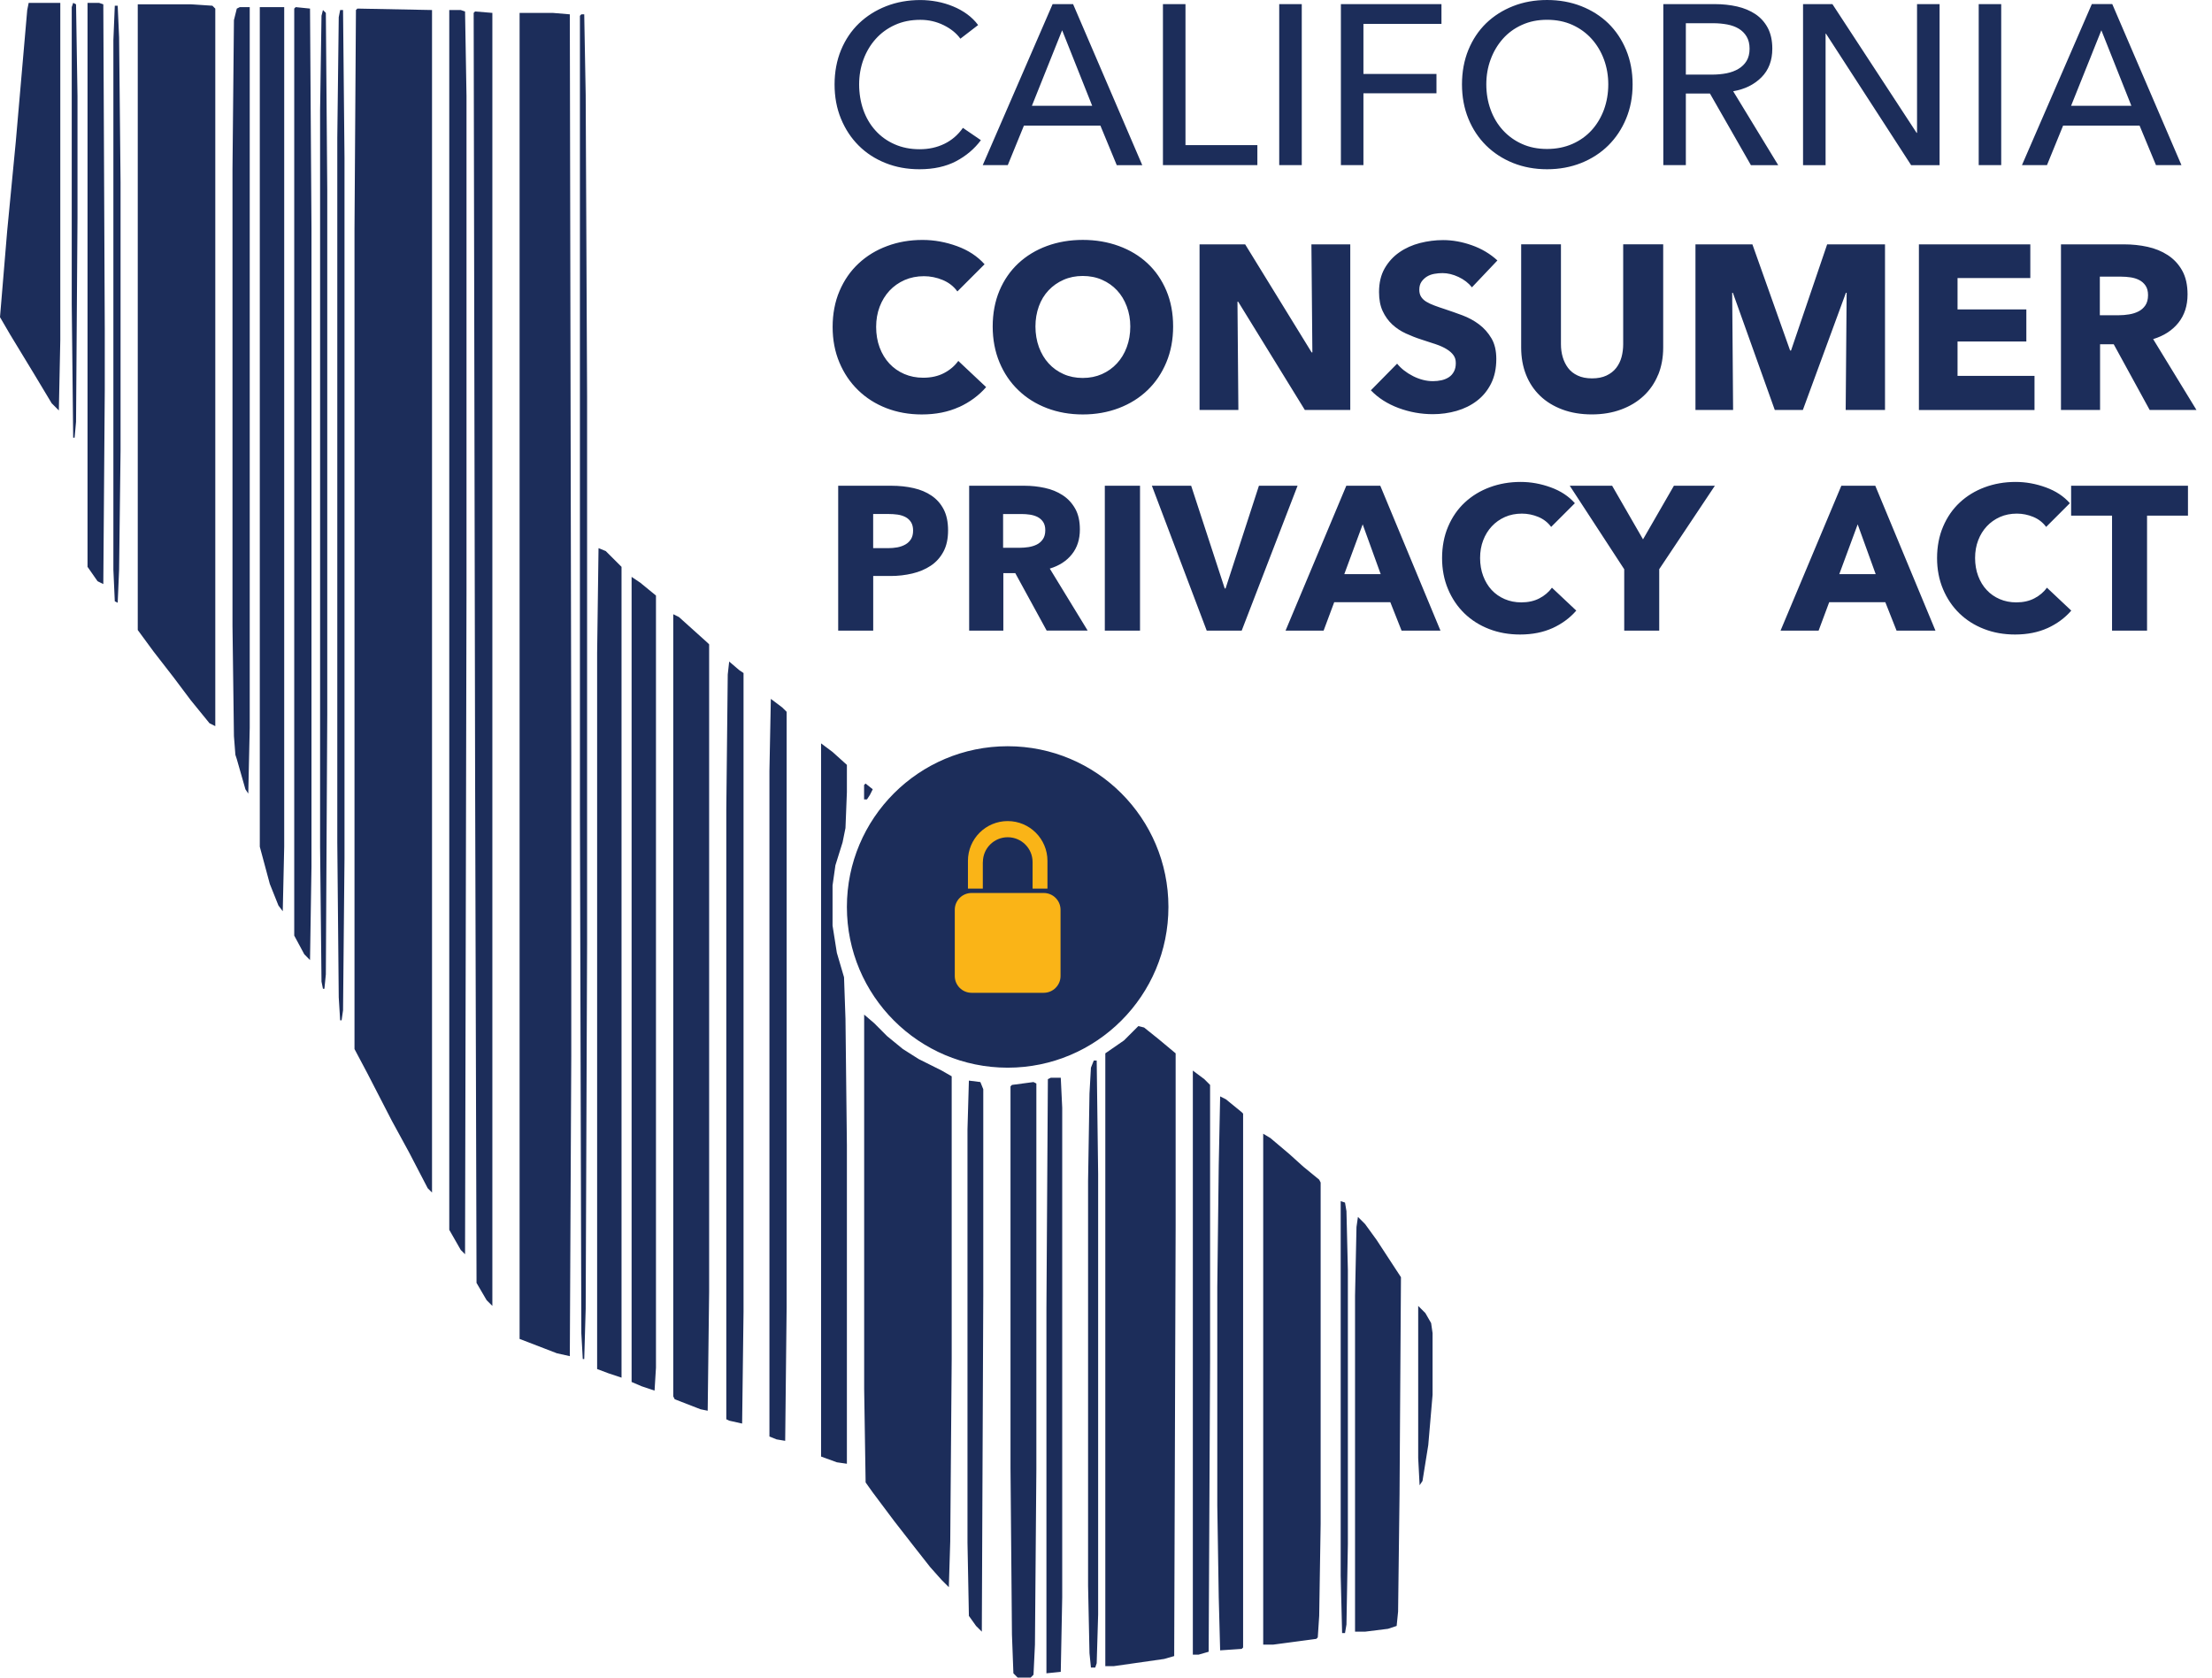
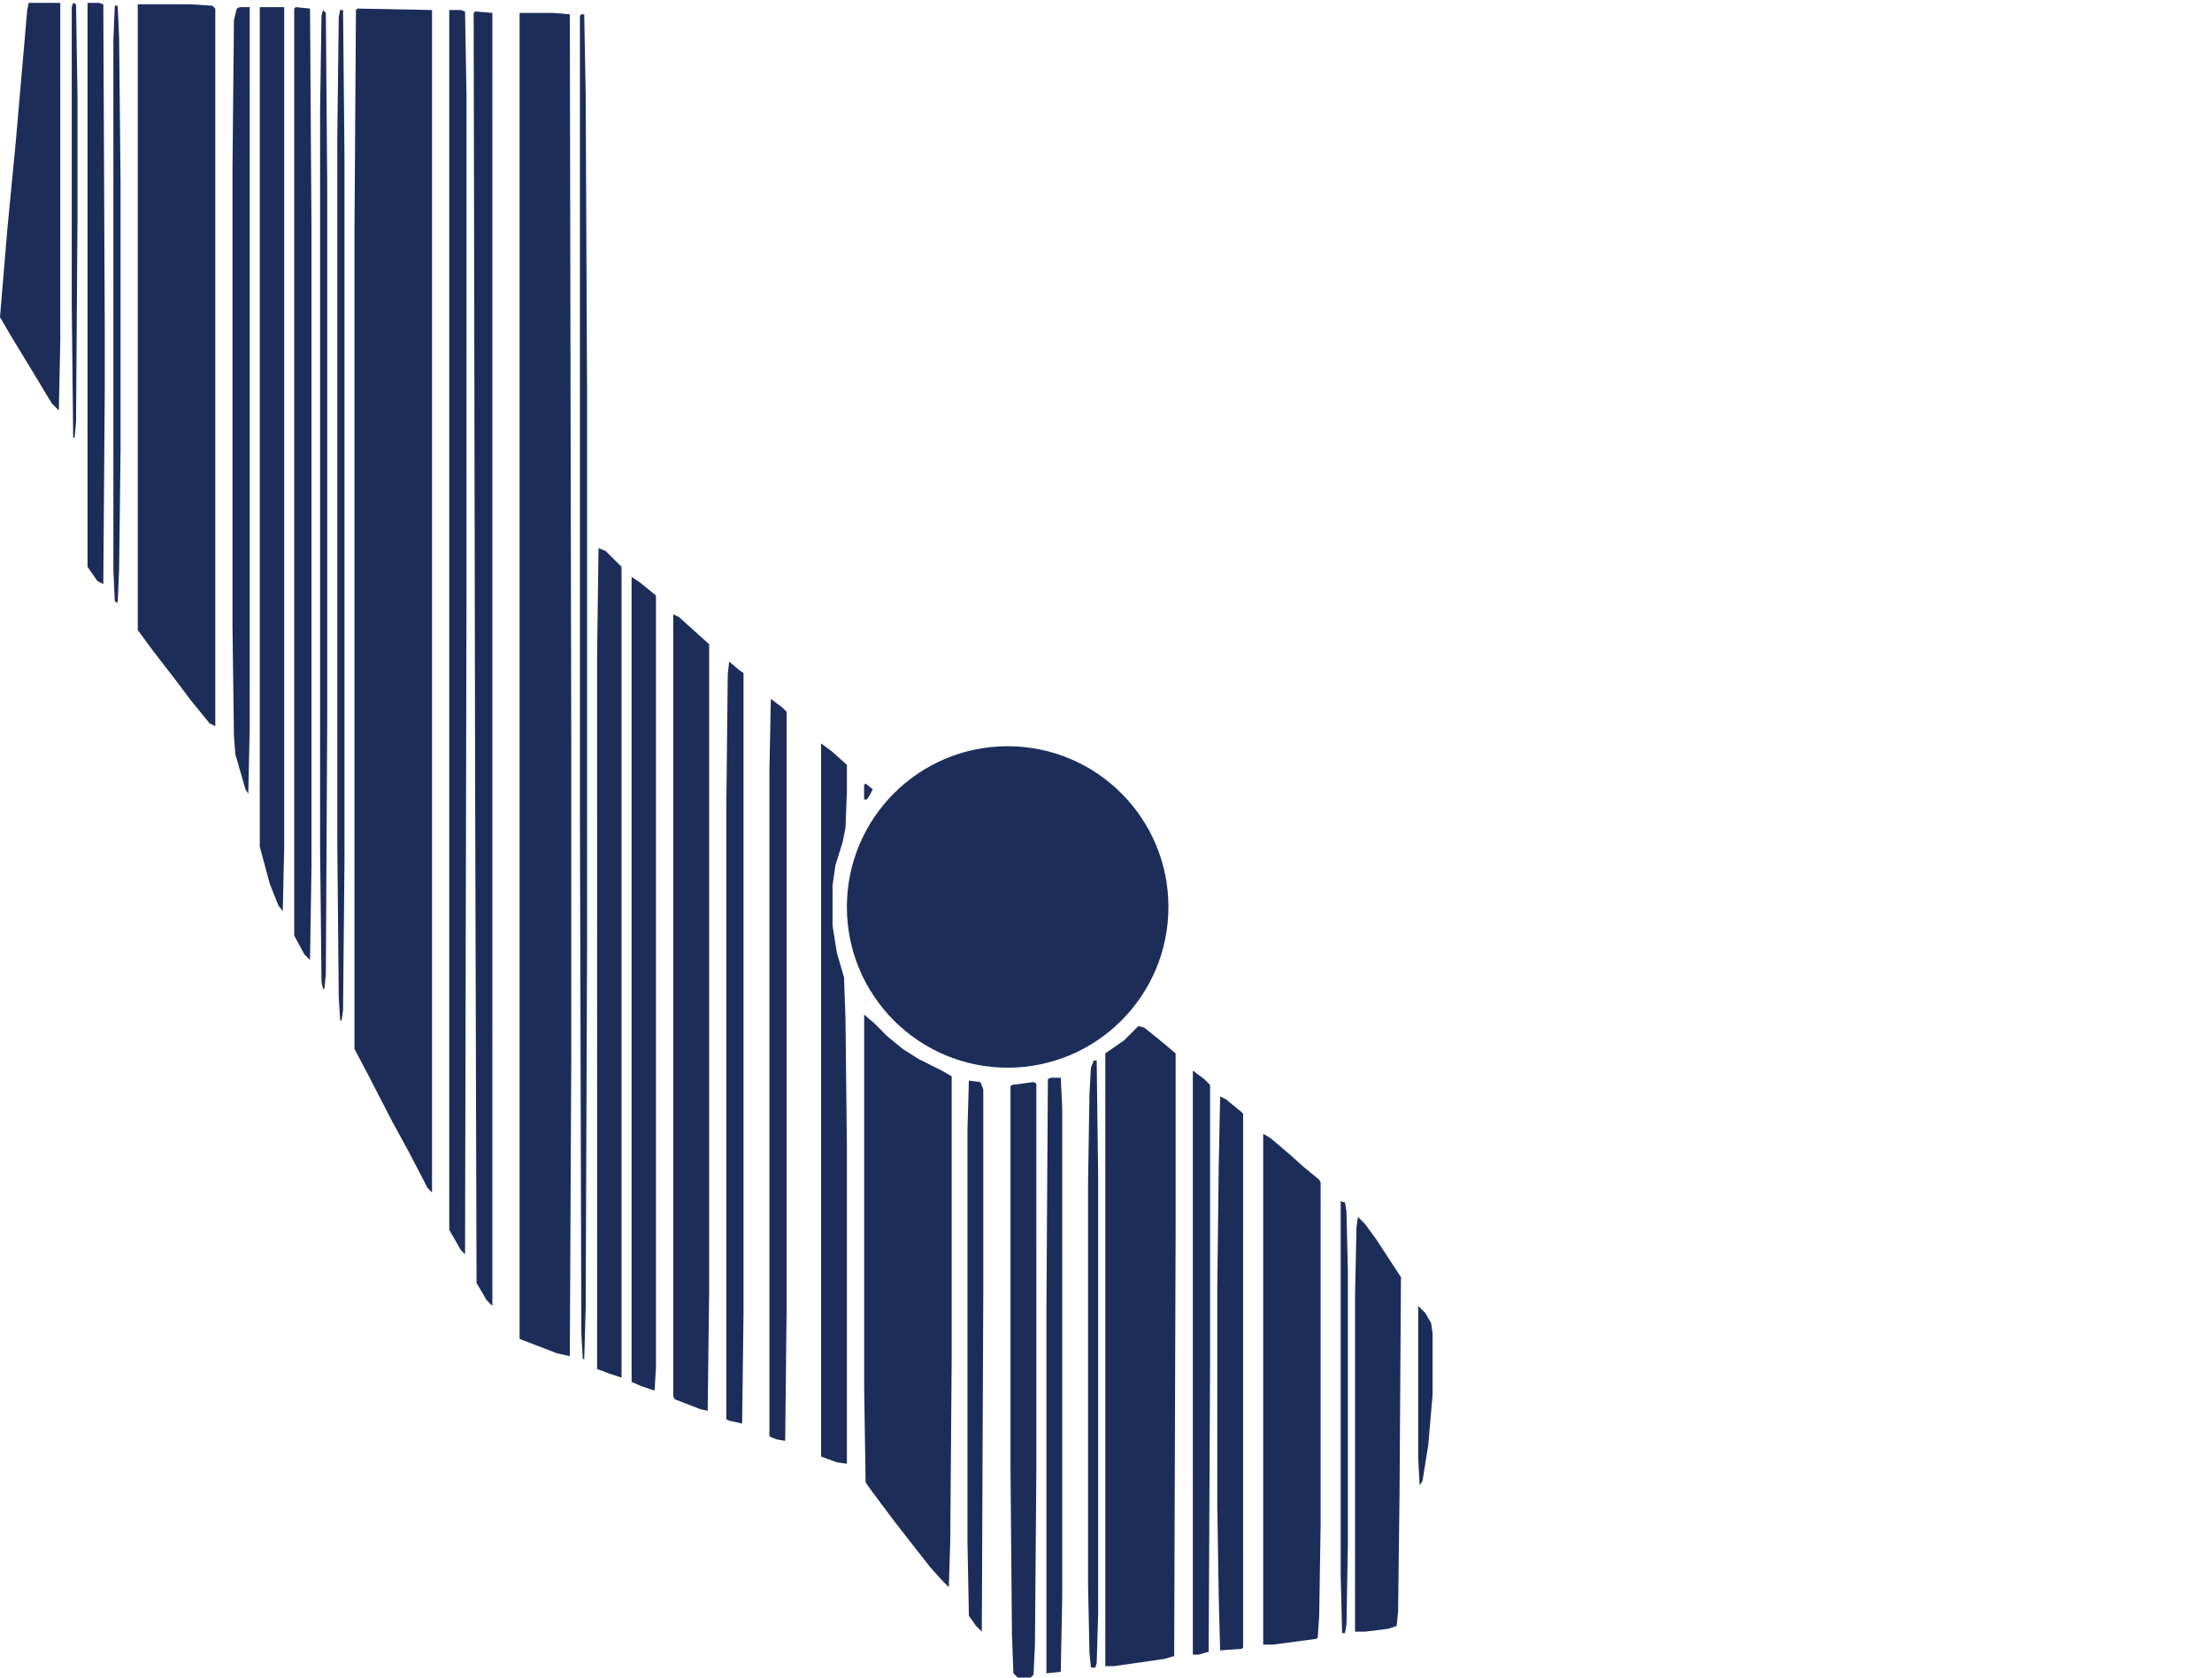
<svg xmlns="http://www.w3.org/2000/svg" width="58" height="44" viewBox="0 0 58 44" fill="none">
-   <path d="M25.72 3.676C25.553 3.902 25.336 4.086 25.07 4.228C24.803 4.368 24.483 4.439 24.109 4.439C23.787 4.439 23.489 4.385 23.216 4.275C22.944 4.166 22.709 4.013 22.513 3.816C22.316 3.619 22.162 3.385 22.05 3.112C21.938 2.839 21.883 2.54 21.883 2.214C21.883 1.889 21.94 1.583 22.053 1.31C22.166 1.038 22.323 0.805 22.524 0.612C22.725 0.42 22.963 0.269 23.237 0.162C23.511 0.055 23.81 0.001 24.132 0.001C24.275 0.001 24.42 0.015 24.567 0.042C24.715 0.07 24.856 0.112 24.991 0.168C25.126 0.223 25.25 0.293 25.36 0.373C25.472 0.455 25.568 0.55 25.647 0.657L25.182 1.015C25.079 0.872 24.932 0.753 24.743 0.66C24.554 0.567 24.35 0.52 24.132 0.52C23.885 0.52 23.664 0.564 23.466 0.654C23.269 0.743 23.102 0.865 22.962 1.021C22.823 1.176 22.716 1.356 22.64 1.561C22.565 1.765 22.527 1.983 22.527 2.214C22.527 2.445 22.564 2.675 22.637 2.883C22.711 3.09 22.816 3.27 22.954 3.422C23.091 3.575 23.258 3.696 23.455 3.783C23.652 3.871 23.872 3.914 24.114 3.914C24.357 3.914 24.57 3.866 24.765 3.771C24.959 3.676 25.12 3.536 25.248 3.354L25.719 3.676L25.72 3.676ZM26.424 4.331H25.768L27.6 0.108H28.137L29.951 4.332H29.282L28.853 3.294H26.848L26.424 4.332V4.331ZM27.057 2.775H28.638L27.85 0.794L27.057 2.775ZM31.084 3.806H32.969V4.331H30.493V0.108H31.084V3.807V3.806ZM34.133 4.331H33.542V0.108H34.133V4.332V4.331ZM35.75 4.331H35.159V0.108H37.796V0.627H35.75V1.939H37.665V2.447H35.75V4.332V4.331ZM42.808 2.213C42.808 2.54 42.751 2.839 42.638 3.111C42.525 3.384 42.368 3.619 42.17 3.815C41.971 4.012 41.734 4.165 41.46 4.275C41.186 4.384 40.887 4.439 40.565 4.439C40.243 4.439 39.946 4.384 39.673 4.275C39.401 4.165 39.165 4.012 38.966 3.815C38.768 3.618 38.612 3.384 38.501 3.111C38.39 2.839 38.334 2.539 38.334 2.213C38.334 1.888 38.39 1.582 38.501 1.31C38.613 1.037 38.768 0.805 38.966 0.611C39.165 0.419 39.401 0.268 39.673 0.161C39.946 0.053 40.243 0 40.565 0C40.888 0 41.186 0.054 41.46 0.161C41.734 0.269 41.971 0.419 42.17 0.611C42.368 0.805 42.525 1.037 42.638 1.31C42.751 1.582 42.808 1.883 42.808 2.213ZM42.17 2.213C42.17 1.982 42.132 1.765 42.057 1.56C41.981 1.355 41.873 1.175 41.734 1.02C41.595 0.865 41.427 0.743 41.23 0.653C41.033 0.564 40.811 0.519 40.565 0.519C40.318 0.519 40.102 0.564 39.906 0.653C39.708 0.742 39.541 0.865 39.404 1.02C39.267 1.176 39.16 1.355 39.085 1.56C39.009 1.765 38.972 1.982 38.972 2.213C38.972 2.444 39.009 2.669 39.085 2.876C39.16 3.083 39.268 3.263 39.407 3.415C39.547 3.568 39.714 3.689 39.909 3.776C40.103 3.864 40.322 3.907 40.565 3.907C40.807 3.907 41.028 3.863 41.227 3.776C41.425 3.689 41.595 3.568 41.734 3.415C41.873 3.262 41.98 3.082 42.057 2.876C42.132 2.668 42.17 2.448 42.17 2.213ZM44.204 4.331H43.613V0.108H44.968C45.17 0.108 45.363 0.129 45.547 0.17C45.73 0.212 45.89 0.279 46.027 0.37C46.164 0.462 46.273 0.582 46.352 0.731C46.431 0.881 46.471 1.062 46.471 1.277C46.471 1.588 46.376 1.838 46.185 2.029C45.994 2.22 45.748 2.341 45.445 2.393L46.626 4.332H45.91L44.836 2.453H44.204V4.332V4.331ZM44.204 1.957H44.884C45.023 1.957 45.152 1.945 45.272 1.922C45.391 1.898 45.496 1.859 45.585 1.805C45.674 1.752 45.745 1.682 45.797 1.597C45.848 1.511 45.875 1.405 45.875 1.277C45.875 1.149 45.848 1.044 45.797 0.958C45.745 0.872 45.677 0.804 45.591 0.752C45.506 0.701 45.405 0.664 45.29 0.642C45.175 0.621 45.054 0.609 44.926 0.609H44.204V1.957ZM50.254 3.485H50.266V0.108H50.857V4.332H50.111L47.879 0.884H47.868V4.332H47.277V0.108H48.047L50.255 3.485H50.254ZM52.473 4.331H51.883V0.108H52.473V4.332V4.331ZM53.673 4.331H53.017L54.849 0.107H55.385L57.199 4.331H56.531L56.101 3.294H54.096L53.673 4.331ZM54.305 2.775H55.886L55.099 0.794L54.305 2.775ZM24.859 13.911C24.859 14.132 24.819 14.319 24.736 14.471C24.654 14.624 24.543 14.746 24.404 14.838C24.264 14.931 24.103 14.999 23.921 15.042C23.738 15.085 23.549 15.107 23.352 15.107H22.896V16.54H21.978V12.74H23.373C23.581 12.74 23.775 12.761 23.955 12.802C24.136 12.843 24.293 12.909 24.427 13.001C24.561 13.092 24.667 13.211 24.744 13.36C24.821 13.509 24.859 13.692 24.859 13.91V13.911ZM23.942 13.916C23.942 13.827 23.924 13.754 23.888 13.696C23.852 13.639 23.804 13.594 23.743 13.562C23.682 13.53 23.614 13.508 23.537 13.497C23.46 13.486 23.38 13.481 23.298 13.481H22.895V14.377H23.282C23.368 14.377 23.45 14.37 23.529 14.356C23.607 14.341 23.678 14.316 23.741 14.28C23.803 14.245 23.852 14.197 23.888 14.138C23.924 14.079 23.942 14.005 23.942 13.915L23.942 13.916ZM27.445 16.54L26.621 15.032H26.308V16.54H25.412V12.74H26.861C27.044 12.74 27.221 12.759 27.395 12.797C27.569 12.834 27.724 12.897 27.862 12.987C28 13.076 28.11 13.195 28.192 13.341C28.275 13.488 28.315 13.67 28.315 13.888C28.315 14.146 28.245 14.363 28.106 14.537C27.967 14.713 27.773 14.838 27.526 14.913L28.519 16.539H27.445V16.54ZM27.408 13.905C27.408 13.816 27.388 13.744 27.351 13.688C27.313 13.633 27.265 13.59 27.205 13.559C27.146 13.53 27.08 13.509 27.006 13.498C26.932 13.487 26.861 13.482 26.793 13.482H26.302V14.367H26.739C26.814 14.367 26.891 14.361 26.97 14.349C27.05 14.336 27.121 14.314 27.186 14.282C27.251 14.249 27.304 14.203 27.345 14.142C27.387 14.082 27.408 14.003 27.408 13.906V13.905ZM28.969 16.54V12.74H29.892V16.54H28.969ZM32.559 16.54H31.641L30.203 12.74H31.233L32.113 15.434H32.135L33.01 12.74H34.023L32.558 16.54H32.559ZM36.75 16.54L36.455 15.794H34.984L34.706 16.54H33.708L35.301 12.74H36.192L37.77 16.54H36.751H36.75ZM35.73 13.754L35.248 15.059H36.203L35.731 13.754H35.73ZM40.71 16.473C40.463 16.585 40.179 16.642 39.857 16.642C39.564 16.642 39.293 16.594 39.044 16.497C38.795 16.401 38.58 16.264 38.397 16.087C38.215 15.91 38.072 15.698 37.968 15.451C37.864 15.204 37.812 14.932 37.812 14.636C37.812 14.339 37.865 14.056 37.971 13.81C38.076 13.563 38.222 13.352 38.408 13.179C38.594 13.006 38.812 12.873 39.062 12.78C39.313 12.687 39.583 12.64 39.872 12.64C40.14 12.64 40.404 12.688 40.664 12.783C40.923 12.877 41.133 13.016 41.294 13.198L40.672 13.82C40.586 13.703 40.474 13.615 40.334 13.557C40.195 13.5 40.052 13.471 39.905 13.471C39.744 13.471 39.596 13.5 39.462 13.559C39.328 13.619 39.213 13.7 39.116 13.804C39.019 13.908 38.944 14.03 38.89 14.171C38.836 14.312 38.809 14.467 38.809 14.635C38.809 14.803 38.836 14.965 38.89 15.107C38.944 15.25 39.018 15.373 39.112 15.474C39.207 15.576 39.321 15.656 39.454 15.713C39.586 15.77 39.731 15.799 39.889 15.799C40.071 15.799 40.23 15.764 40.366 15.692C40.502 15.621 40.611 15.527 40.693 15.414L41.331 16.015C41.163 16.208 40.956 16.361 40.709 16.474L40.71 16.473ZM43.506 14.93V16.54H42.588V14.93L41.16 12.74H42.271L43.081 14.146L43.891 12.74H44.965L43.505 14.93H43.506ZM25.145 10.676C24.862 10.805 24.538 10.87 24.169 10.87C23.834 10.87 23.524 10.814 23.24 10.704C22.956 10.594 22.71 10.437 22.501 10.234C22.292 10.032 22.128 9.789 22.01 9.508C21.891 9.225 21.832 8.915 21.832 8.575C21.832 8.236 21.892 7.912 22.013 7.631C22.134 7.348 22.3 7.108 22.513 6.91C22.726 6.711 22.975 6.559 23.262 6.453C23.548 6.346 23.857 6.293 24.189 6.293C24.495 6.293 24.797 6.348 25.094 6.456C25.39 6.564 25.631 6.723 25.816 6.931L25.103 7.644C25.006 7.509 24.876 7.409 24.717 7.343C24.558 7.277 24.393 7.244 24.226 7.244C24.042 7.244 23.873 7.278 23.719 7.345C23.566 7.413 23.433 7.506 23.323 7.624C23.213 7.743 23.127 7.883 23.065 8.045C23.004 8.206 22.973 8.383 22.973 8.575C22.973 8.767 23.004 8.952 23.065 9.115C23.127 9.279 23.212 9.419 23.32 9.535C23.429 9.652 23.558 9.743 23.71 9.809C23.861 9.874 24.027 9.907 24.207 9.907C24.416 9.907 24.598 9.866 24.753 9.785C24.909 9.703 25.033 9.597 25.127 9.466L25.857 10.153C25.665 10.374 25.427 10.549 25.145 10.678V10.676ZM30.76 8.563C30.76 8.906 30.701 9.22 30.582 9.504C30.463 9.789 30.299 10.032 30.088 10.234C29.877 10.437 29.627 10.593 29.336 10.704C29.046 10.814 28.731 10.87 28.392 10.87C28.052 10.87 27.738 10.814 27.45 10.704C27.162 10.594 26.912 10.437 26.702 10.234C26.491 10.032 26.326 9.789 26.207 9.504C26.089 9.22 26.029 8.906 26.029 8.563C26.029 8.219 26.089 7.902 26.207 7.621C26.326 7.341 26.491 7.103 26.702 6.906C26.913 6.71 27.162 6.558 27.45 6.452C27.739 6.346 28.052 6.292 28.392 6.292C28.731 6.292 29.046 6.346 29.336 6.452C29.627 6.558 29.878 6.71 30.088 6.906C30.299 7.102 30.463 7.341 30.582 7.621C30.701 7.902 30.76 8.216 30.76 8.563ZM29.637 8.563C29.637 8.375 29.606 8.199 29.544 8.035C29.483 7.872 29.398 7.731 29.289 7.615C29.181 7.499 29.05 7.406 28.897 7.339C28.744 7.271 28.575 7.238 28.39 7.238C28.205 7.238 28.038 7.272 27.887 7.339C27.735 7.406 27.604 7.498 27.494 7.615C27.384 7.731 27.298 7.872 27.239 8.035C27.18 8.199 27.15 8.375 27.15 8.563C27.15 8.751 27.181 8.94 27.242 9.106C27.304 9.271 27.388 9.414 27.497 9.532C27.605 9.651 27.735 9.744 27.887 9.812C28.038 9.879 28.205 9.913 28.39 9.913C28.575 9.913 28.742 9.879 28.894 9.812C29.045 9.744 29.176 9.652 29.286 9.532C29.396 9.414 29.483 9.271 29.544 9.106C29.606 8.94 29.637 8.759 29.637 8.563ZM34.214 10.753L32.465 7.912H32.447L32.471 10.753H31.453V6.409H32.649L34.392 9.243H34.411L34.386 6.409H35.405V10.753H34.214ZM38.596 7.537C38.506 7.423 38.388 7.332 38.243 7.264C38.098 7.196 37.958 7.163 37.823 7.163C37.754 7.163 37.683 7.169 37.611 7.182C37.54 7.194 37.475 7.218 37.418 7.252C37.361 7.287 37.312 7.333 37.274 7.387C37.235 7.443 37.215 7.513 37.215 7.599C37.215 7.673 37.231 7.734 37.262 7.783C37.292 7.832 37.337 7.875 37.396 7.912C37.456 7.948 37.526 7.982 37.608 8.012C37.69 8.043 37.782 8.075 37.885 8.108C38.032 8.157 38.186 8.211 38.345 8.27C38.504 8.33 38.65 8.408 38.781 8.507C38.912 8.605 39.02 8.727 39.106 8.872C39.192 9.017 39.234 9.198 39.234 9.414C39.234 9.664 39.188 9.879 39.096 10.062C39.004 10.244 38.881 10.395 38.725 10.513C38.57 10.632 38.392 10.719 38.192 10.777C37.992 10.834 37.784 10.863 37.572 10.863C37.261 10.863 36.961 10.809 36.67 10.701C36.379 10.592 36.138 10.438 35.945 10.237L36.633 9.538C36.739 9.668 36.879 9.778 37.053 9.866C37.227 9.953 37.4 9.997 37.571 9.997C37.649 9.997 37.724 9.989 37.798 9.973C37.872 9.956 37.936 9.929 37.992 9.892C38.047 9.856 38.091 9.806 38.123 9.745C38.156 9.684 38.172 9.611 38.172 9.524C38.172 9.438 38.152 9.373 38.111 9.316C38.07 9.259 38.012 9.207 37.936 9.16C37.861 9.113 37.766 9.069 37.654 9.031C37.541 8.992 37.413 8.95 37.27 8.905C37.131 8.861 36.995 8.807 36.862 8.746C36.729 8.685 36.61 8.606 36.506 8.51C36.403 8.414 36.319 8.297 36.255 8.16C36.191 8.023 36.159 7.856 36.159 7.66C36.159 7.419 36.208 7.212 36.306 7.04C36.405 6.868 36.533 6.727 36.693 6.617C36.852 6.506 37.032 6.426 37.232 6.374C37.433 6.323 37.635 6.297 37.84 6.297C38.086 6.297 38.336 6.342 38.591 6.432C38.847 6.522 39.071 6.655 39.263 6.831L38.594 7.537L38.596 7.537ZM43.477 9.829C43.389 10.044 43.263 10.228 43.1 10.381C42.936 10.535 42.739 10.655 42.508 10.74C42.277 10.826 42.02 10.869 41.738 10.869C41.456 10.869 41.194 10.826 40.965 10.74C40.736 10.654 40.541 10.535 40.382 10.381C40.223 10.228 40.099 10.044 40.014 9.829C39.929 9.615 39.886 9.377 39.886 9.114V6.408H40.929V9.028C40.929 9.146 40.944 9.259 40.975 9.365C41.006 9.471 41.053 9.567 41.116 9.651C41.179 9.735 41.263 9.801 41.368 9.85C41.471 9.899 41.598 9.924 41.745 9.924C41.892 9.924 42.018 9.899 42.122 9.85C42.226 9.801 42.312 9.735 42.377 9.651C42.442 9.567 42.489 9.472 42.518 9.365C42.546 9.259 42.561 9.146 42.561 9.028V6.408H43.61V9.114C43.61 9.376 43.566 9.615 43.479 9.829H43.477ZM48.395 10.753L48.42 7.679H48.401L47.272 10.753H46.536L45.437 7.679H45.419L45.443 10.753H44.456V6.409H45.949L46.938 9.194H46.962L47.909 6.409H49.426V10.753H48.395ZM50.315 10.753V6.409H53.236V7.293H51.328V8.115H53.132V8.956H51.328V9.858H53.346V10.754H50.315V10.753ZM56.366 10.753L55.423 9.029H55.065V10.753H54.04V6.409H55.697C55.906 6.409 56.109 6.43 56.307 6.473C56.506 6.516 56.684 6.589 56.841 6.691C56.998 6.794 57.124 6.928 57.218 7.096C57.312 7.264 57.359 7.473 57.359 7.722C57.359 8.017 57.279 8.264 57.12 8.464C56.96 8.665 56.739 8.808 56.457 8.894L57.593 10.753H56.365H56.366ZM56.323 7.741C56.323 7.638 56.301 7.556 56.258 7.492C56.215 7.429 56.16 7.38 56.092 7.345C56.024 7.31 55.948 7.286 55.864 7.274C55.78 7.262 55.699 7.256 55.621 7.256H55.059V8.268H55.559C55.645 8.268 55.734 8.261 55.824 8.246C55.914 8.232 55.996 8.206 56.07 8.169C56.144 8.132 56.205 8.079 56.252 8.01C56.299 7.941 56.323 7.851 56.323 7.74V7.741ZM49.729 16.54L49.434 15.794H47.963L47.685 16.54H46.687L48.281 12.74H49.171L50.749 16.54H49.73H49.729ZM48.709 13.754L48.227 15.059H49.182L48.71 13.754H48.709ZM53.689 16.473C53.442 16.585 53.158 16.642 52.836 16.642C52.543 16.642 52.272 16.594 52.023 16.497C51.774 16.401 51.559 16.264 51.376 16.087C51.194 15.91 51.051 15.698 50.947 15.451C50.843 15.204 50.791 14.932 50.791 14.636C50.791 14.339 50.844 14.056 50.95 13.81C51.055 13.563 51.201 13.352 51.387 13.179C51.573 13.006 51.791 12.873 52.041 12.78C52.292 12.687 52.562 12.64 52.851 12.64C53.119 12.64 53.383 12.688 53.643 12.783C53.902 12.877 54.113 13.016 54.273 13.198L53.651 13.82C53.565 13.703 53.453 13.615 53.313 13.557C53.174 13.5 53.031 13.471 52.884 13.471C52.723 13.471 52.575 13.5 52.441 13.559C52.307 13.619 52.192 13.7 52.095 13.804C51.998 13.908 51.923 14.03 51.869 14.171C51.815 14.312 51.788 14.467 51.788 14.635C51.788 14.803 51.815 14.965 51.869 15.107C51.923 15.25 51.997 15.373 52.092 15.474C52.186 15.576 52.3 15.656 52.433 15.713C52.565 15.77 52.71 15.799 52.868 15.799C53.05 15.799 53.209 15.764 53.345 15.692C53.481 15.621 53.59 15.527 53.672 15.414L54.31 16.015C54.143 16.208 53.935 16.361 53.688 16.474L53.689 16.473ZM56.297 13.524V16.54H55.379V13.524H54.306V12.74H57.37V13.524H56.297Z" fill="#1C2D5A" />
  <path d="M9.371 0.225L11.328 0.263V31.278L11.215 31.165L10.726 30.224L10.274 29.395L9.634 28.153L9.295 27.514V6.022L9.333 0.263L9.37 0.225H9.371ZM13.624 0.338H14.49L14.941 0.376L14.979 19.798V27.702L14.941 35.569L14.603 35.494L13.624 35.117V0.338ZM3.612 0.113H5.005L5.569 0.15L5.645 0.226V19.045L5.494 18.97L5.004 18.368L4.552 17.766L4.026 17.088L3.612 16.524V0.113H3.612ZM29.847 26.912L29.998 26.949L30.374 27.25L30.826 27.627V32.144L30.788 43.435L30.525 43.511L29.208 43.699H28.982V27.627L29.472 27.288L29.848 26.912H29.847ZM22.658 26.61L22.922 26.836L23.26 27.175L23.674 27.514L24.089 27.777L24.691 28.078L24.954 28.229V35.644L24.916 40.424L24.879 41.628L24.691 41.44L24.39 41.102L23.976 40.575L23.449 39.898L22.885 39.145L22.697 38.881L22.659 36.434V26.61H22.658ZM17.652 16.109L17.803 16.184L18.556 16.862L18.594 16.9V33.875L18.556 37L18.368 36.962L17.691 36.699L17.653 36.623V16.109H17.652ZM33.122 29.735L33.31 29.848L33.8 30.262L34.176 30.601L34.59 30.94L34.628 31.015V39.973L34.59 42.382L34.553 42.946L34.515 42.984L33.385 43.135H33.122V29.735V29.735ZM12.458 0.301L12.91 0.338V34.251L12.759 34.1L12.495 33.648L12.458 20.512L12.42 0.338L12.458 0.3V0.301ZM6.812 0.187H7.452V22.207L7.414 23.9L7.301 23.75L7.075 23.185L6.812 22.207V0.187ZM11.78 0.263H12.081L12.194 0.301L12.232 2.521V15.469L12.194 32.896L12.081 32.783L11.78 32.256V0.263ZM15.694 14.377L15.882 14.453L16.297 14.867V36.133L15.958 36.02L15.657 35.907V17.125L15.694 14.377ZM16.561 15.13L16.786 15.281L17.2 15.62V35.87L17.163 36.472L16.824 36.359L16.561 36.246V15.13ZM0.752 0.075H1.581V8.92L1.543 10.765L1.355 10.577L0.903 9.824L0.263 8.77L0 8.318L0.188 6.06L0.413 3.727L0.714 0.263L0.752 0.075ZM35.606 31.917L35.794 32.105L36.095 32.52L36.734 33.498L36.697 39.181L36.659 42.268L36.621 42.645L36.396 42.72L35.794 42.795H35.53V33.988L35.568 32.181L35.606 31.917ZM21.529 19.497L21.83 19.722L22.206 20.061V20.776L22.169 21.717L22.093 22.093L21.905 22.695L21.83 23.222V24.276L21.943 24.991L22.131 25.631L22.169 26.723L22.206 30.035V38.391L21.943 38.353L21.529 38.202V19.496V19.497ZM7.753 0.187L8.129 0.225L8.167 5.984V22.733L8.129 25.18L7.979 25.029L7.715 24.539V0.225L7.753 0.187ZM27.099 28.38L27.174 28.418V38.542L27.137 43.134L27.099 43.925L27.024 44H26.685L26.572 43.887L26.534 42.871L26.496 38.505V28.493L26.534 28.455L27.098 28.38H27.099ZM31.993 28.756L32.144 28.832L32.558 29.17L32.595 29.208V43.21L32.558 43.247L31.993 43.285L31.956 41.892L31.918 39.483V33.762L31.956 30.563L31.993 28.756H31.993ZM19.12 17.351L19.383 17.576L19.496 17.652V34.401L19.459 37.337L19.12 37.261L19.044 37.224V21.227L19.082 17.69L19.12 17.351ZM6.285 0.187H6.548V19.082L6.51 20.814L6.435 20.701L6.209 19.91L6.172 19.797L6.134 19.307L6.096 16.409V4.441L6.134 0.527L6.209 0.226L6.285 0.188V0.187ZM20.212 18.33L20.512 18.556L20.626 18.669V34.289L20.588 37.79L20.362 37.752L20.175 37.677V20.213L20.212 18.331L20.212 18.33ZM31.277 28.079L31.578 28.304L31.729 28.455V35.719L31.692 43.322L31.428 43.398H31.277V28.079ZM2.295 0.075H2.596L2.709 0.113L2.747 8.619V10.238L2.709 15.319L2.558 15.244L2.295 14.867V0.075ZM27.551 28.267H27.814L27.852 29.057V41.892L27.814 43.849L27.438 43.887V34.327L27.476 28.304L27.551 28.267ZM25.405 28.342L25.706 28.38L25.782 28.568V33.988L25.744 42.795L25.593 42.645L25.405 42.381L25.368 40.462V29.622L25.405 28.342ZM15.243 0.376H15.319L15.357 2.484L15.394 10.389V24.767L15.357 34.327L15.319 35.645H15.281L15.243 34.967L15.206 21.304V0.414L15.243 0.376ZM8.919 0.263H8.995L9.033 4.139V22.507L8.995 26.497L8.957 26.76H8.919L8.882 26.158L8.844 22.093V3.613L8.882 0.451L8.919 0.263ZM8.468 0.263L8.544 0.338L8.581 4.968V18.744L8.544 25.556L8.506 25.933H8.468L8.43 25.745L8.393 22.207V2.897L8.43 0.413L8.468 0.262V0.263ZM28.68 27.815H28.756L28.794 30.788V42.343L28.756 43.623L28.718 43.736H28.605L28.567 43.36L28.53 41.59V30.977L28.567 28.681L28.605 28.003L28.68 27.815V27.815ZM3.01 0.15H3.086L3.123 0.979L3.161 4.781V11.819L3.123 14.943L3.086 15.809L3.01 15.771L2.973 14.943V1.054L3.01 0.15ZM35.154 31.503L35.267 31.541L35.305 31.767L35.342 33.309V40.499L35.305 42.607L35.267 42.832H35.191L35.154 41.326V31.503V31.503ZM37.186 34.251L37.374 34.439L37.525 34.702L37.563 34.965V36.584L37.45 37.901L37.299 38.842L37.223 38.955L37.186 38.24V34.25L37.186 34.251ZM1.919 0.075L1.994 0.113L2.032 2.522V5.721L1.994 11.065L1.956 11.48H1.919L1.881 7.979V0.187L1.919 0.074V0.075ZM22.696 20.551L22.884 20.701L22.808 20.852L22.733 20.966H22.657V20.589L22.695 20.551L22.696 20.551ZM26.422 19.572C24.093 19.572 22.206 21.459 22.206 23.787C22.206 26.115 24.093 28.003 26.422 28.003C28.75 28.003 30.637 26.115 30.637 23.787C30.637 21.459 28.75 19.572 26.422 19.572Z" fill="#1C2D5A" />
-   <path d="M27.808 25.599V23.861C27.808 23.618 27.61 23.421 27.367 23.421H25.476C25.232 23.421 25.035 23.618 25.035 23.861V25.599C25.035 25.842 25.232 26.039 25.476 26.039H27.367C27.61 26.039 27.808 25.842 27.808 25.599ZM25.77 22.61V23.306H25.38V22.578C25.38 22.002 25.847 21.535 26.422 21.535C26.998 21.535 27.465 22.002 27.465 22.578V23.306H27.075V22.61C27.075 22.25 26.783 21.959 26.423 21.959C26.064 21.959 25.772 22.25 25.772 22.61H25.77Z" fill="#FAB417" />
</svg>